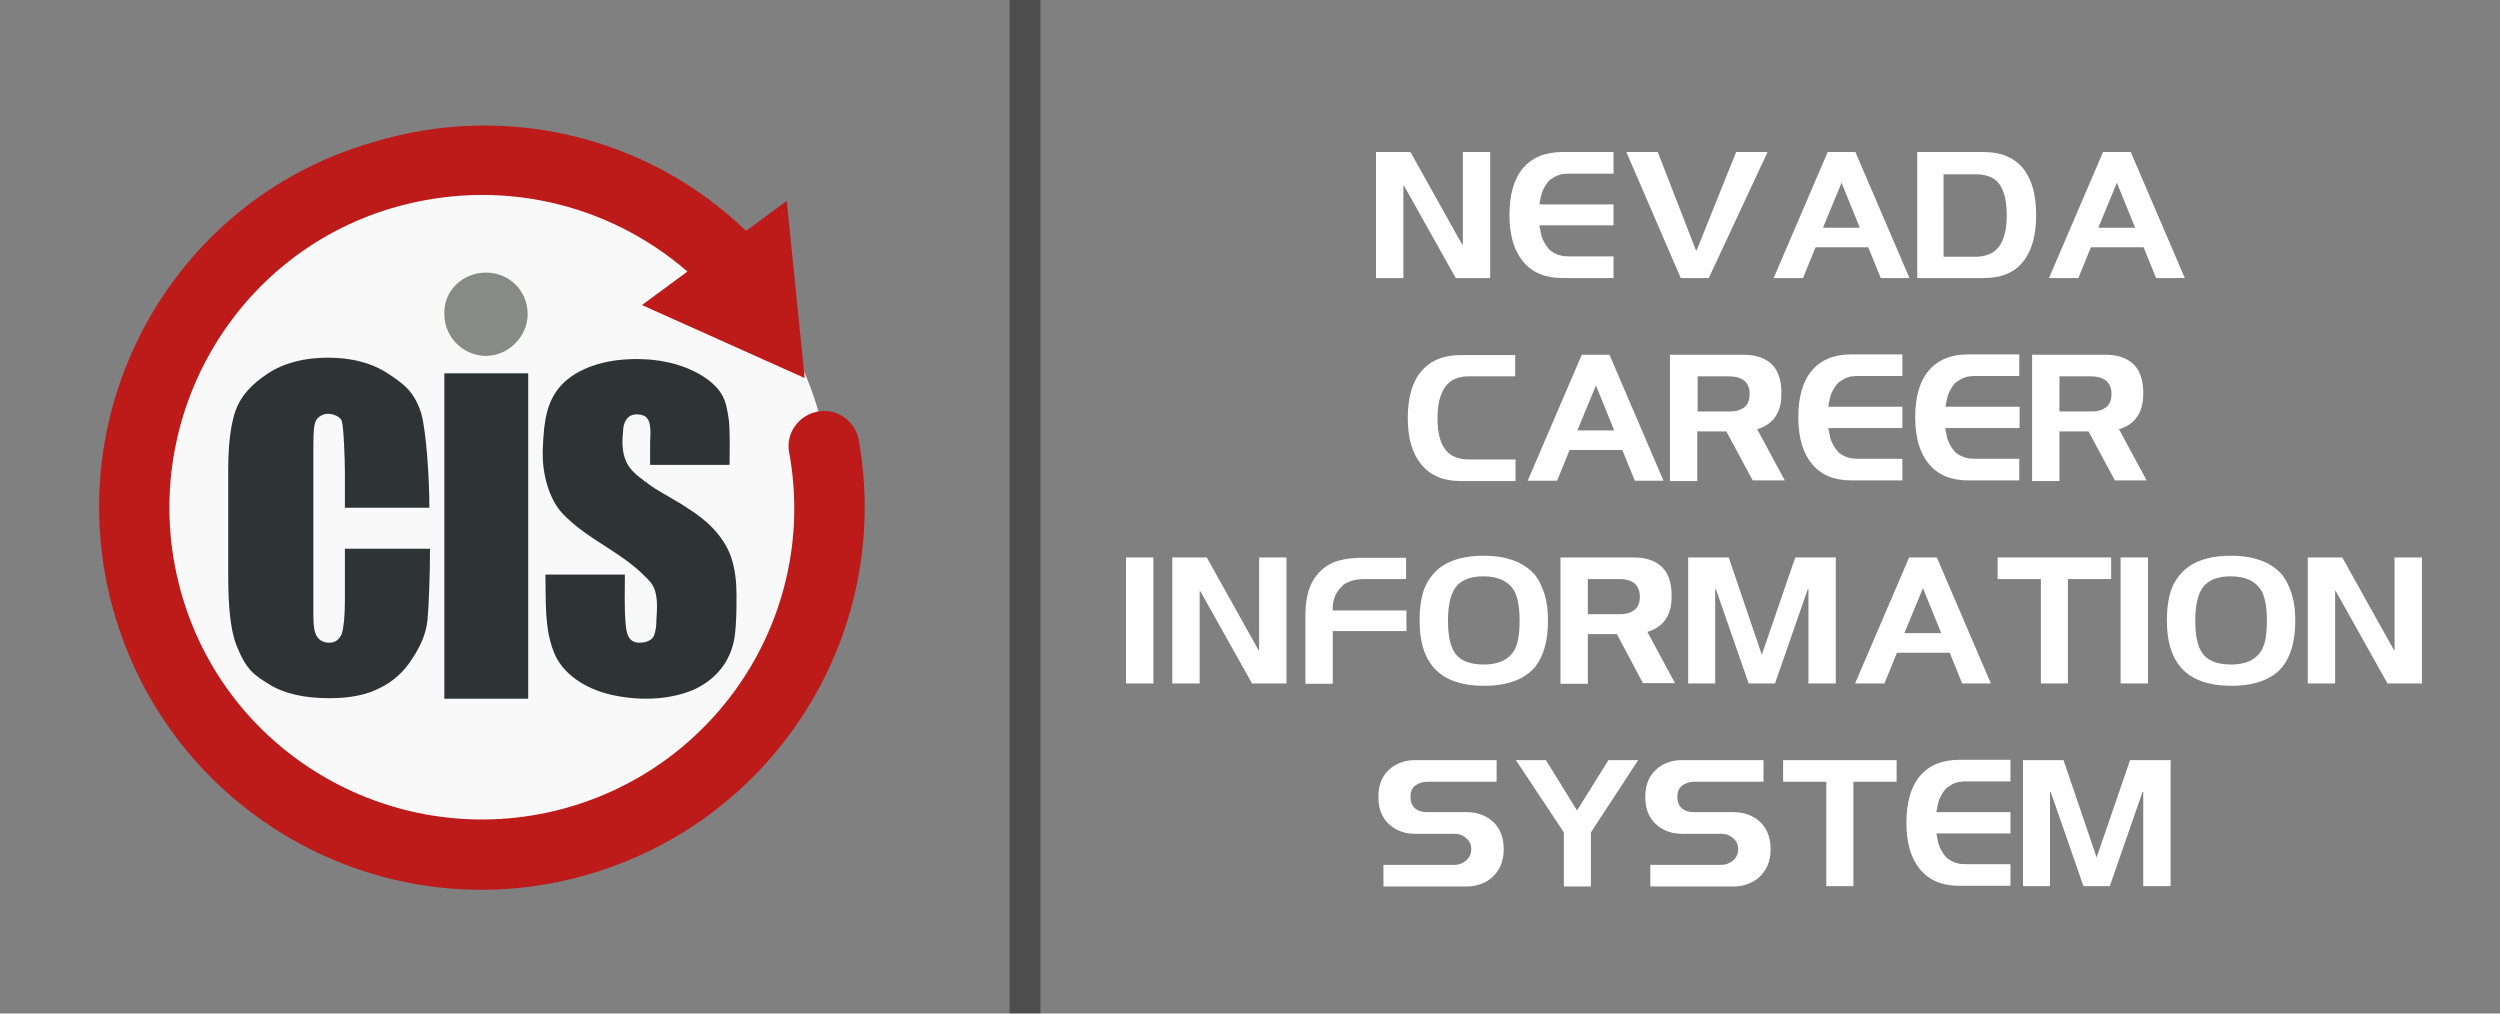
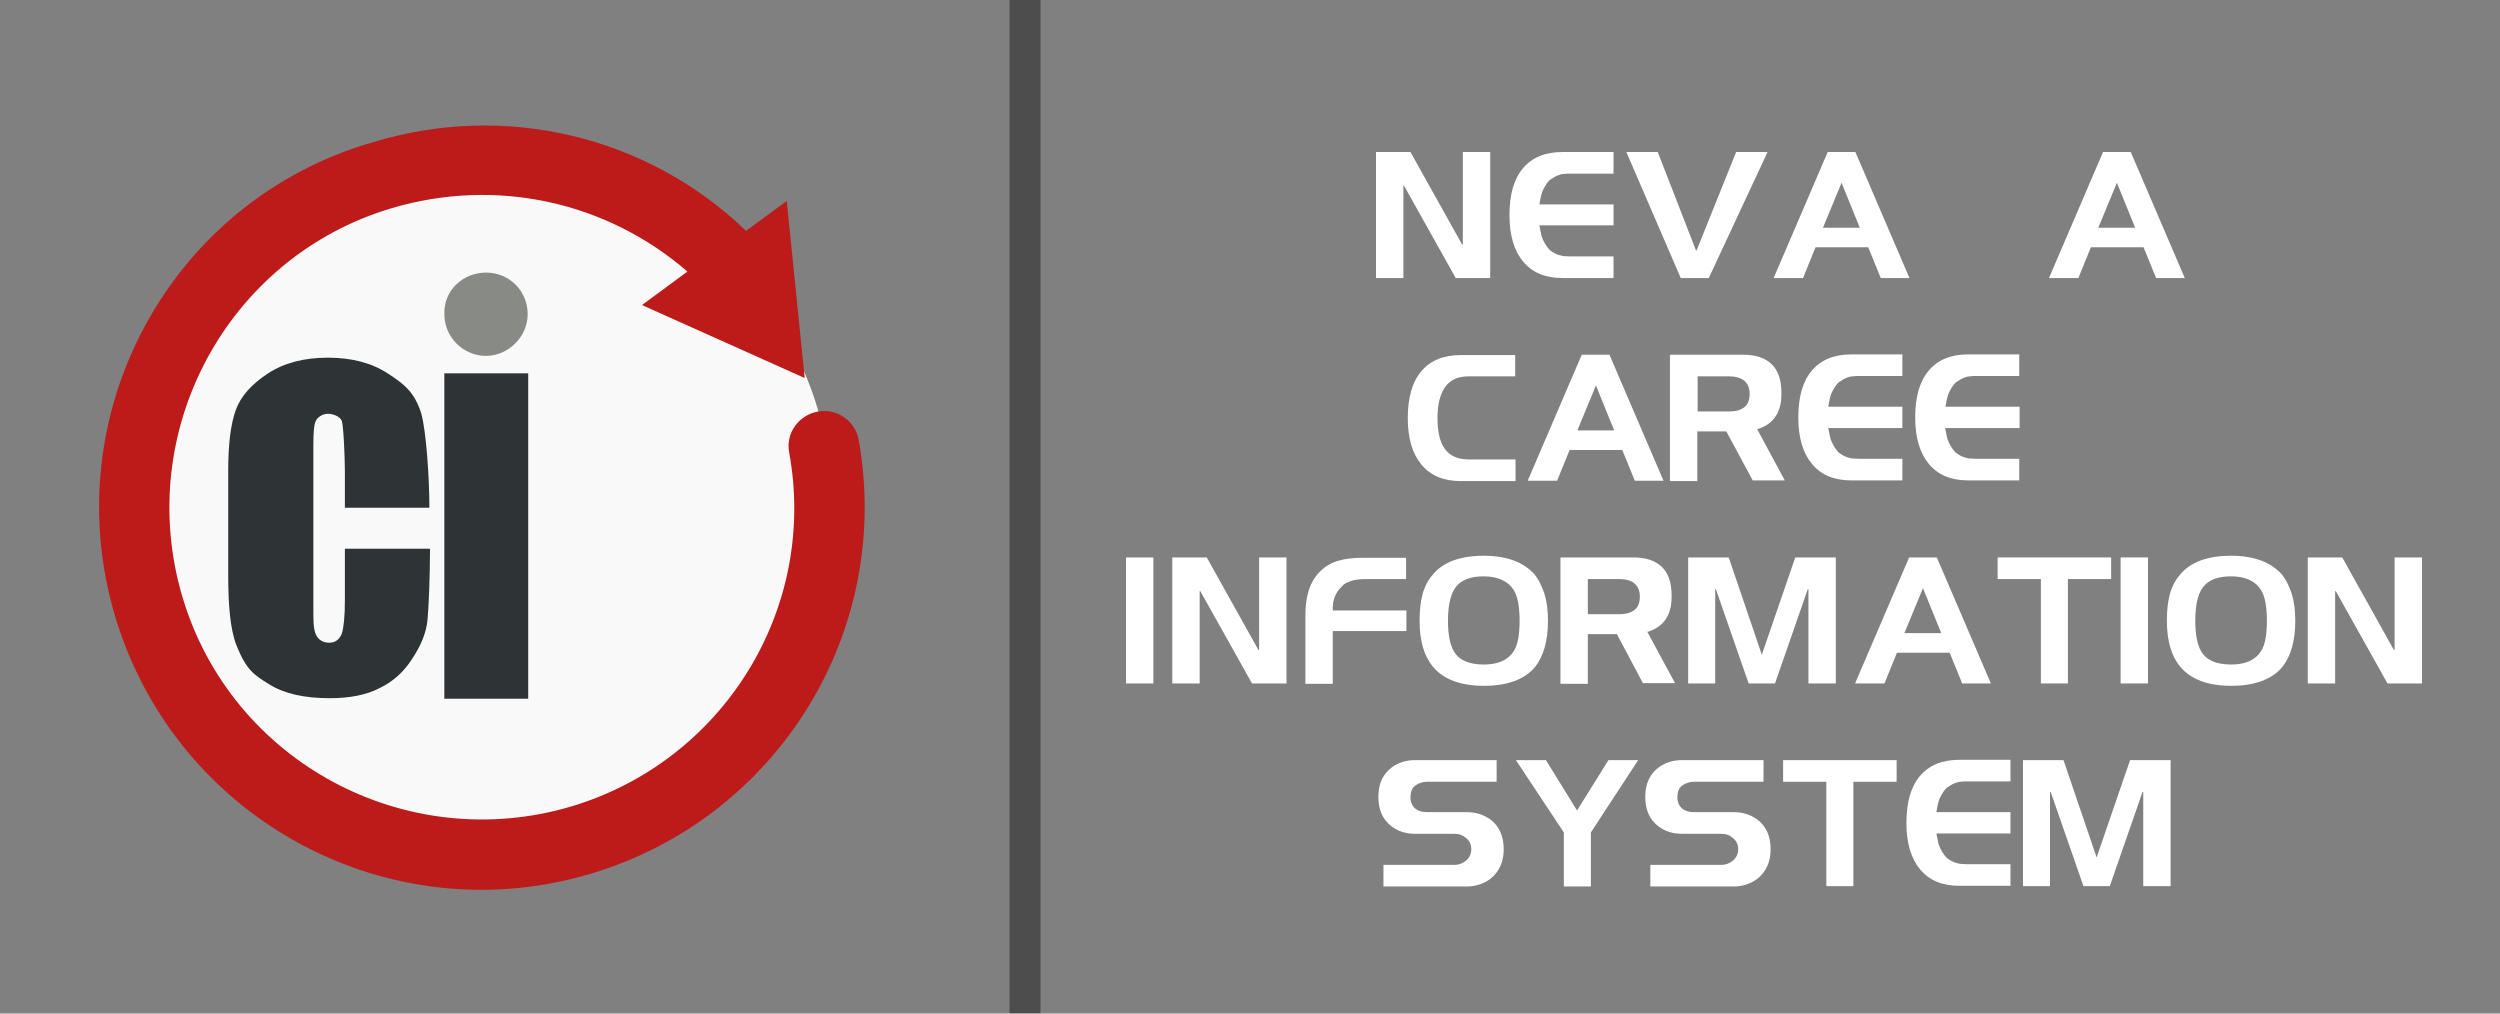
<svg xmlns="http://www.w3.org/2000/svg" xmlns:ns1="http://sodipodi.sourceforge.net/DTD/sodipodi-0.dtd" xmlns:ns2="http://www.inkscape.org/namespaces/inkscape" version="1.1" x="0px" y="0px" viewBox="0 0 740 300" style="enable-background:new 0 0 740 300;" xml:space="preserve">
  <rect x="0" y="0" width="740" height="300" fill="#808080" stroke="none" />
  <style type="text/css">
	.st0{display:none;}
	.st1{display:inline;stroke:#000000;stroke-miterlimit:10;}
	.st2{fill:none;}
	.st3{enable-background:new    ;}
	.st4{fill:#FFFFFF;}
	.st5{fill:#4D4D4D;}
	.st6{fill:#F9F9F9;}
	.st7{fill:#2E3436;}
	.st8{fill:#888A85;}
	.st9{fill:#BD1A1A;}
</style>
  <g id="background" class="st0">
    <rect y="-0.1" class="st1" width="740" height="294.1" />
  </g>
  <g id="Layer_1">
    <g id="Background" class="st0">
      <rect class="st1" width="744" height="300" />
    </g>
    <g id="Text">
      <rect x="316" y="45" class="st2" width="424" height="249" />
      <g class="st3">
        <path class="st4" d="M415.4,82.3h-8.1V45h10.2l15.3,27.4h0.2V45h8.1v37.3h-10.2L415.6,55h-0.2V82.3z" />
        <path class="st4" d="M477.6,66.7h-21.9V67l0.6,2.9c0.5,1.5,1.3,2.9,2.4,4.1c0.3,0.2,0.5,0.4,0.7,0.5c0.4,0.3,1,0.6,1.7,0.9     l1.5,0.4l2.1,0.1h12.9v6.4h-15.1c-5.1,0-8.9-1.6-11.6-4.8c-2.7-3.2-4.1-7.8-4.1-13.8c0-6.1,1.3-10.7,4-13.9     c2.7-3.2,6.6-4.8,11.7-4.8h15.1v6.4h-12.9h-0.9l-0.9,0.1c-0.6,0-1.3,0.2-2,0.5c-0.7,0.3-1.4,0.8-2.2,1.3c-0.8,0.8-1.4,1.8-2,3     c-0.4,0.8-0.7,2.2-1,4v0.2h21.9V66.7z" />
        <path class="st4" d="M481.4,45h9.3L502,74.1h0.2L513.9,45h9.3l-17.4,37.3h-8.3L481.4,45z" />
        <path class="st4" d="M525,82.3L541,45h8.2l16,37.3h-8.5l-3.7-9.1h-15.6l-3.7,9.1H525z M545.1,54.1l-5.5,13.3h10.9L545.1,54.1z" />
-         <path class="st4" d="M567.5,45h19.8c5,0,8.8,1.6,11.5,4.8c2.6,3.2,3.9,7.8,3.9,13.9c0,6-1.3,10.6-3.9,13.8     c-2.6,3.2-6.4,4.8-11.5,4.8h-19.8V45z M575.2,76h9.5c3.1,0,5.5-1,7-3s2.3-5.1,2.3-9.2s-0.7-7.2-2.1-9.2c-1.4-2-3.8-3-7.1-3h-9.5     V76z" />
        <path class="st4" d="M606.5,82.3l16-37.3h8.2l16,37.3h-8.5l-3.7-9.1h-15.6l-3.7,9.1H606.5z M626.6,54.1l-5.5,13.3h10.9     L626.6,54.1z" />
      </g>
      <g class="st3">
        <path class="st4" d="M448.5,105v6.4h-13.8c-3.1,0-5.4,1-6.9,3.1s-2.3,5.1-2.3,9.2c0,4.1,0.7,7.2,2.2,9.2c1.4,2,3.8,3.1,7.1,3.1     h13.8v6.4h-16.2c-5.1,0-8.9-1.6-11.6-4.8c-2.7-3.2-4.1-7.8-4.1-13.8c0-6.1,1.3-10.7,4-13.9c2.7-3.2,6.6-4.8,11.7-4.8H448.5z" />
        <path class="st4" d="M452.2,142.3l16-37.3h8.2l16,37.3h-8.5l-3.7-9.1h-15.6l-3.7,9.1H452.2z M472.4,114.1l-5.5,13.3h10.9     L472.4,114.1z" />
        <path class="st4" d="M511,127.7h-8.6v14.7h-8.1V105H516c3.6,0,6.3,0.9,8.2,2.6c2.1,1.9,3.1,4.8,3.1,8.7c0,1.5-0.1,2.8-0.4,3.9     c-0.3,1.1-0.7,2.1-1.3,3c-1.1,1.7-2.8,3-5.3,3.8l-0.2,0l8.2,15.2h-9.5L511,127.7z M502.5,111.4v10.4h9.4c1.9,0,3.2-0.4,4.2-1.1     c1.2-0.8,1.8-2.2,1.8-4.1c0-1.8-0.6-3.1-1.7-4c-1.1-0.8-2.5-1.2-4.3-1.2H502.5z" />
        <path class="st4" d="M563.1,126.7h-21.9v0.2l0.6,2.9c0.5,1.5,1.3,2.9,2.4,4.1c0.3,0.2,0.5,0.4,0.7,0.5c0.4,0.3,1,0.6,1.7,0.9     l1.5,0.4l2.1,0.1h12.9v6.4H548c-5.1,0-8.9-1.6-11.6-4.8c-2.7-3.2-4.1-7.8-4.1-13.8c0-6.1,1.3-10.7,4-13.9     c2.7-3.2,6.6-4.8,11.7-4.8h15.1v6.4h-12.9h-0.9l-0.9,0.1c-0.6,0-1.3,0.2-2,0.5c-0.7,0.3-1.4,0.8-2.2,1.3c-0.8,0.8-1.4,1.8-2,3     c-0.4,0.8-0.7,2.2-1,4v0.2h21.9V126.7z" />
        <path class="st4" d="M597.7,126.7h-21.9v0.2l0.6,2.9c0.5,1.5,1.3,2.9,2.4,4.1c0.3,0.2,0.5,0.4,0.7,0.5c0.4,0.3,1,0.6,1.7,0.9     l1.5,0.4l2.1,0.1h12.9v6.4h-15.1c-5.1,0-8.9-1.6-11.6-4.8c-2.7-3.2-4.1-7.8-4.1-13.8c0-6.1,1.3-10.7,4-13.9     c2.7-3.2,6.6-4.8,11.7-4.8h15.1v6.4h-12.9H584l-0.9,0.1c-0.6,0-1.3,0.2-2,0.5c-0.7,0.3-1.4,0.8-2.2,1.3c-0.8,0.8-1.4,1.8-2,3     c-0.4,0.8-0.7,2.2-1,4v0.2h21.9V126.7z" />
-         <path class="st4" d="M618.2,127.7h-8.6v14.7h-8.1V105h21.6c3.6,0,6.3,0.9,8.2,2.6c2.1,1.9,3.1,4.8,3.1,8.7c0,1.5-0.1,2.8-0.4,3.9     c-0.3,1.1-0.7,2.1-1.3,3c-1.1,1.7-2.8,3-5.3,3.8l-0.2,0l8.2,15.2H626L618.2,127.7z M609.6,111.4v10.4h9.4c1.9,0,3.2-0.4,4.2-1.1     c1.2-0.8,1.8-2.2,1.8-4.1c0-1.8-0.6-3.1-1.7-4c-1.1-0.8-2.5-1.2-4.3-1.2H609.6z" />
      </g>
      <g class="st3">
        <path class="st4" d="M341.4,202.3h-8.1V165h8.1V202.3z" />
        <path class="st4" d="M355.1,202.3H347V165h10.2l15.3,27.4h0.2V165h8.1v37.3h-10.2L355.3,175h-0.2V202.3z" />
        <path class="st4" d="M416.3,171.4h-12c-1.9,0-3.3,0.2-4.5,0.6c-0.5,0.2-1,0.4-1.4,0.6c-0.4,0.2-0.8,0.5-1.2,1     c-1.1,1-1.8,2.1-2.3,3.6l-0.3,1.2l-0.1,1.3v1h21.8v6.1h-21.8v15.6h-8.1v-18.7c0-1.6,0-3.1,0.1-4.3c0.1-1.2,0.3-2.3,0.5-3.2     c0.7-3.1,2.1-5.6,4.2-7.5c1.3-1.2,3-2.2,4.9-2.7c1.9-0.6,4.4-0.9,7.3-0.9h12.8V171.4z" />
        <path class="st4" d="M420.2,183.7c0-3.1,0.3-5.7,0.9-7.9c0.6-2.2,1.6-4.1,3-5.7c3-3.7,8.1-5.6,15.1-5.6c6.8,0,11.8,1.9,15.1,5.6     c0.5,0.7,1.1,1.5,1.6,2.6c0.1,0.1,0.2,0.5,0.5,1.1c0.3,0.6,0.5,1.3,0.8,2.1c0.7,2.3,1,4.9,1,7.9c0,5.9-1.3,10.4-3.8,13.6     c-3.1,3.7-8.2,5.6-15.1,5.6c-7,0-12-1.9-15.1-5.6C421.5,194.2,420.2,189.7,420.2,183.7z M439.1,170.6c-3.3,0-5.8,0.8-7.5,2.4     c-2,1.9-3,5.5-3,10.7c0,4.1,0.6,7.1,1.7,9c1.5,2.7,4.5,4,8.9,4c4.2,0,7.2-1.3,8.9-4c1.2-1.9,1.7-4.9,1.7-9c0-4.2-0.6-7.2-1.7-9     C446.4,172,443.4,170.6,439.1,170.6z" />
        <path class="st4" d="M478.6,187.7H470v14.7h-8.1V165h21.6c3.6,0,6.3,0.9,8.2,2.6c2.1,1.9,3.1,4.8,3.1,8.7c0,1.5-0.1,2.8-0.4,3.9     c-0.3,1.1-0.7,2.1-1.3,3c-1.1,1.7-2.8,3-5.3,3.8l-0.2,0l8.2,15.2h-9.5L478.6,187.7z M470,171.4v10.4h9.4c1.9,0,3.2-0.4,4.2-1.1     c1.2-0.8,1.8-2.2,1.8-4.1c0-1.8-0.6-3.1-1.7-4c-1.1-0.8-2.5-1.2-4.3-1.2H470z" />
        <path class="st4" d="M507.8,202.3h-8.1V165h12l9.8,28.8l9.9-28.8h12v37.3h-8.1v-27.9h-0.2l-9.7,27.9h-7.8l-9.7-27.9h-0.2V202.3z" />
        <path class="st4" d="M549.1,202.3l16-37.3h8.2l16,37.3h-8.5l-3.7-9.1h-15.6l-3.7,9.1H549.1z M569.2,174.1l-5.5,13.3h10.9     L569.2,174.1z" />
        <path class="st4" d="M591.3,165h33.6v6.4h-12.8v30.9h-8v-30.9h-12.8V165z" />
        <path class="st4" d="M635.8,202.3h-8.1V165h8.1V202.3z" />
        <path class="st4" d="M641.4,183.7c0-3.1,0.3-5.7,0.9-7.9c0.6-2.2,1.6-4.1,3-5.7c3-3.7,8.1-5.6,15.1-5.6c6.8,0,11.8,1.9,15.1,5.6     c0.5,0.7,1.1,1.5,1.6,2.6c0.1,0.1,0.2,0.5,0.5,1.1c0.3,0.6,0.5,1.3,0.8,2.1c0.7,2.3,1,4.9,1,7.9c0,5.9-1.3,10.4-3.8,13.6     c-3.1,3.7-8.2,5.6-15.1,5.6c-7,0-12-1.9-15.1-5.6C642.7,194.2,641.4,189.7,641.4,183.7z M660.3,170.6c-3.3,0-5.8,0.8-7.5,2.4     c-2,1.9-3,5.5-3,10.7c0,4.1,0.6,7.1,1.7,9c1.5,2.7,4.5,4,8.9,4c4.2,0,7.2-1.3,8.9-4c1.2-1.9,1.7-4.9,1.7-9c0-4.2-0.6-7.2-1.7-9     C667.6,172,664.7,170.6,660.3,170.6z" />
-         <path class="st4" d="M691.2,202.3h-8.1V165h10.2l15.3,27.4h0.2V165h8.1v37.3h-10.2L691.4,175h-0.2V202.3z" />
+         <path class="st4" d="M691.2,202.3h-8.1V165h10.2l15.3,27.4h0.2V165h8.1v37.3h-10.2L691.4,175h-0.2V202.3" />
      </g>
      <g class="st3">
        <path class="st4" d="M443,225v6.4h-20.6c-1.3,0-2.5,0.4-3.6,1.2c-0.9,0.8-1.3,1.9-1.3,3.3c0,1.5,0.5,2.7,1.5,3.5     c0.9,0.7,2,1,3.6,1h11.6c2.6,0,4.9,0.7,7,2.2c2.6,2,3.9,4.9,3.9,8.8c0,3.7-1.3,6.6-3.9,8.7c-2,1.5-4.4,2.3-7,2.3h-24.7V256h21.1     c1.2,0,2.3-0.4,3.4-1.3c1-0.9,1.5-2,1.5-3.3c0-1.4-0.5-2.5-1.5-3.3c-1-0.9-2.1-1.3-3.5-1.3h-11.7c-2.6,0-4.9-0.7-6.9-2.2     c-2.6-2-3.9-4.8-3.9-8.7s1.3-6.7,3.9-8.7c2-1.5,4.3-2.2,6.9-2.2H443z" />
        <path class="st4" d="M448.7,225h8.9l9.2,14.9l9.3-14.9h8.8l-14,21.4v16h-8v-16L448.7,225z" />
        <path class="st4" d="M522,225v6.4h-20.6c-1.3,0-2.5,0.4-3.6,1.2c-0.9,0.8-1.3,1.9-1.3,3.3c0,1.5,0.5,2.7,1.5,3.5     c0.9,0.7,2,1,3.6,1h11.6c2.6,0,4.9,0.7,7,2.2c2.6,2,3.9,4.9,3.9,8.8c0,3.7-1.3,6.6-3.9,8.7c-2,1.5-4.4,2.3-7,2.3h-24.7V256h21.1     c1.2,0,2.3-0.4,3.4-1.3c1-0.9,1.5-2,1.5-3.3c0-1.4-0.5-2.5-1.5-3.3c-1-0.9-2.1-1.3-3.5-1.3h-11.7c-2.6,0-4.9-0.7-6.9-2.2     c-2.6-2-3.9-4.8-3.9-8.7s1.3-6.7,3.9-8.7c2-1.5,4.3-2.2,6.9-2.2H522z" />
        <path class="st4" d="M527.8,225h33.6v6.4h-12.8v30.9h-8v-30.9h-12.8V225z" />
        <path class="st4" d="M595.1,246.7h-21.9v0.2l0.6,2.9c0.5,1.5,1.3,2.9,2.4,4.1c0.3,0.2,0.5,0.4,0.7,0.5c0.4,0.3,1,0.6,1.7,0.9     l1.5,0.4l2.1,0.1h12.9v6.4H580c-5.1,0-8.9-1.6-11.6-4.8s-4.1-7.8-4.1-13.8c0-6.1,1.3-10.7,4-13.9c2.7-3.2,6.6-4.8,11.7-4.8h15.1     v6.4h-12.9h-0.9l-0.9,0.1c-0.6,0-1.3,0.2-2,0.5c-0.7,0.3-1.4,0.8-2.2,1.3c-0.8,0.8-1.4,1.8-2,3c-0.4,0.8-0.7,2.2-1,4v0.2h21.9     V246.7z" />
        <path class="st4" d="M606.9,262.3h-8.1V225h12l9.8,28.8l9.9-28.8h12v37.3h-8.1v-27.9h-0.2l-9.7,27.9h-7.8l-9.7-27.9h-0.2V262.3z" />
      </g>
    </g>
    <g id="svg5518">
      <ns1:namedview bordercolor="#666666" borderopacity="1.0" fit-margin-bottom="0" fit-margin-left="0" fit-margin-right="0" fit-margin-top="0" id="base" ns2:current-layer="g4883" ns2:cx="736.21502" ns2:cy="258.00816" ns2:document-units="px" ns2:pageopacity="0.0" ns2:pageshadow="2" ns2:window-height="1255" ns2:window-maximized="0" ns2:window-width="2705" ns2:window-x="1829" ns2:window-y="82" ns2:zoom="1.0690709" pagecolor="#ffffff" showgrid="false" units="px">
			</ns1:namedview>
      <g id="layer1" transform="translate(281.972,-293.791)" ns2:groupmode="layer" ns2:label="Layer 1">
        <g id="g4883" transform="matrix(1.991,0,0,1.991,-334.963,-330.533)" ns2:export-xdpi="90" ns2:export-ydpi="90">
          <path id="rect4879" class="st5" d="M176.7,313.5h4.6v150.7h-4.6V313.5z" />
          <g id="layer1-5" transform="matrix(1.779,0,0,1.779,-71.856,144.021)" ns2:label="Layer 1">
            <ellipse id="path1421" class="st6" cx="96.7" cy="137.2" rx="28.1" ry="27.6" />
            <g id="g4379" transform="matrix(0.527,0,0,0.527,43.384,-71.743)">
              <path id="path407-3-2-7-0-4-2" ns2:connector-curvature="0" class="st7" d="M90.8,397.5H77.4v-5.7c0-2-0.2-7.3-0.5-8.1        c-0.3-0.7-1.4-1.1-2.2-1.1c-0.8,0-1.6,0.5-1.9,1.1s-0.4,1.8-0.4,4v25.9c0,1.8,0,3.1,0.4,4s1.2,1.3,2.1,1.3c1,0,1.6-0.5,2-1.4        c0.3-0.9,0.5-2.7,0.5-5.3V404h13.5c0,4-0.2,9.4-0.4,11.3c-0.2,2-1,4-2.4,6.1c-1.3,2.1-3.1,3.7-5.2,4.7        c-2.1,1.1-4.8,1.6-7.9,1.6c-4,0-7.2-0.7-9.6-2.2c-2.4-1.5-3.6-2.2-5.2-6.2c-1-2.6-1.3-6.4-1.3-11.2v-16.5        c0-4.2,0.4-7.4,1.2-9.6s2.5-4.1,5.1-5.8c2.6-1.7,5.8-2.5,9.5-2.5s6.9,0.8,9.5,2.5s4.2,2.9,5.3,6.3        C90.3,385.3,90.8,392.8,90.8,397.5L90.8,397.5z" />
              <g id="g4374" transform="translate(1.071,4.285)">
                <g id="g411-8-3-7-3-1-7" transform="matrix(1.611,0,0,1.611,-231.223,-458.275)">
                  <path id="path413-7-8-7-9-0-1" ns2:connector-curvature="0" class="st8" d="M204.8,505.4c2.3,0,4.1,1.8,4.1,4.1          c0,2.2-1.9,4.1-4.1,4.1s-4.1-1.8-4.1-4.1C200.6,507.2,202.5,505.4,204.8,505.4z" />
                </g>
                <rect id="rect415-0-7-3-5-8-4" x="92.1" y="371.9" class="st7" width="13.3" height="51.6" />
              </g>
-               <path id="path417-1-7-3-2-9-7" ns2:connector-curvature="0" class="st7" d="M138.4,390.7h-12.6c0-1.2,0-2.3,0-3.5        s0.4-3.7-1-4.3c-0.7-0.3-1.8-0.3-2.4,0.2c-0.7,0.6-0.9,1.6-0.9,2.5c-0.2,1.8-0.1,3.8,0.9,5.3c0.9,1.3,2.3,2.2,3.5,3.1        c1.9,1.3,4,2.3,5.9,3.6c2.9,1.8,5.6,4.3,6.8,7.6c0.7,2,0.9,4.1,0.9,6.2c0,2.2,0,4.4-0.3,6.6c-0.6,3.9-3,6.8-6.6,8.4        c-4.1,1.7-9,1.7-13.2,0.7c-3.7-0.9-7.5-3.1-8.9-6.8c-1.5-3.8-1.2-8.2-1.3-12.2h12.6c0,2.5-0.1,5,0.1,7.5        c0.1,1.5,0.3,3.3,2.2,3.3c0.8,0,1.7-0.2,2.2-0.9c0.4-0.8,0.5-1.8,0.5-2.7c0.1-1.7,0.3-4-0.6-5.5c-0.4-0.7-1.1-1.3-1.6-1.8        c-3.1-3-7-4.8-10.4-7.5c-1.2-1-2.5-2.1-3.3-3.4c-1-1.6-1.6-3.5-1.9-5.3c-0.4-2.3-0.2-4.6,0-6.9c0.2-1.6,0.5-3.3,1.3-4.8        c1.9-3.8,6.3-5.5,10.3-6c4.4-0.5,9.1,0,13,2.2c1.4,0.8,2.8,1.9,3.6,3.3c0.7,1.2,0.9,2.7,1.1,4.1        C138.5,386,138.4,388.4,138.4,390.7L138.4,390.7L138.4,390.7z" />
            </g>
            <path id="path419-3-3-6-9-4-7" ns2:connector-curvature="0" class="st9" d="M123.7,129.7c-1.6,0.3-2.7,1.8-2.4,3.4       c2.4,13.1-5.5,25.8-18.2,29.6c-13.8,4.1-28.4-3.7-32.5-17.5s3.7-28.4,17.5-32.5c8.8-2.6,18-0.5,24.7,5.3l-3.8,2.8l13.6,6.1       l-1.5-14.8l-3.4,2.5c-8.2-7.9-20.1-10.8-31.2-7.4c-17,4.9-26.6,22.8-21.5,39.7s22.9,26.5,39.8,21.4       c15.6-4.7,25.2-20.3,22.3-36.3C126.8,130.5,125.3,129.4,123.7,129.7L123.7,129.7z" />
          </g>
        </g>
      </g>
    </g>
  </g>
</svg>